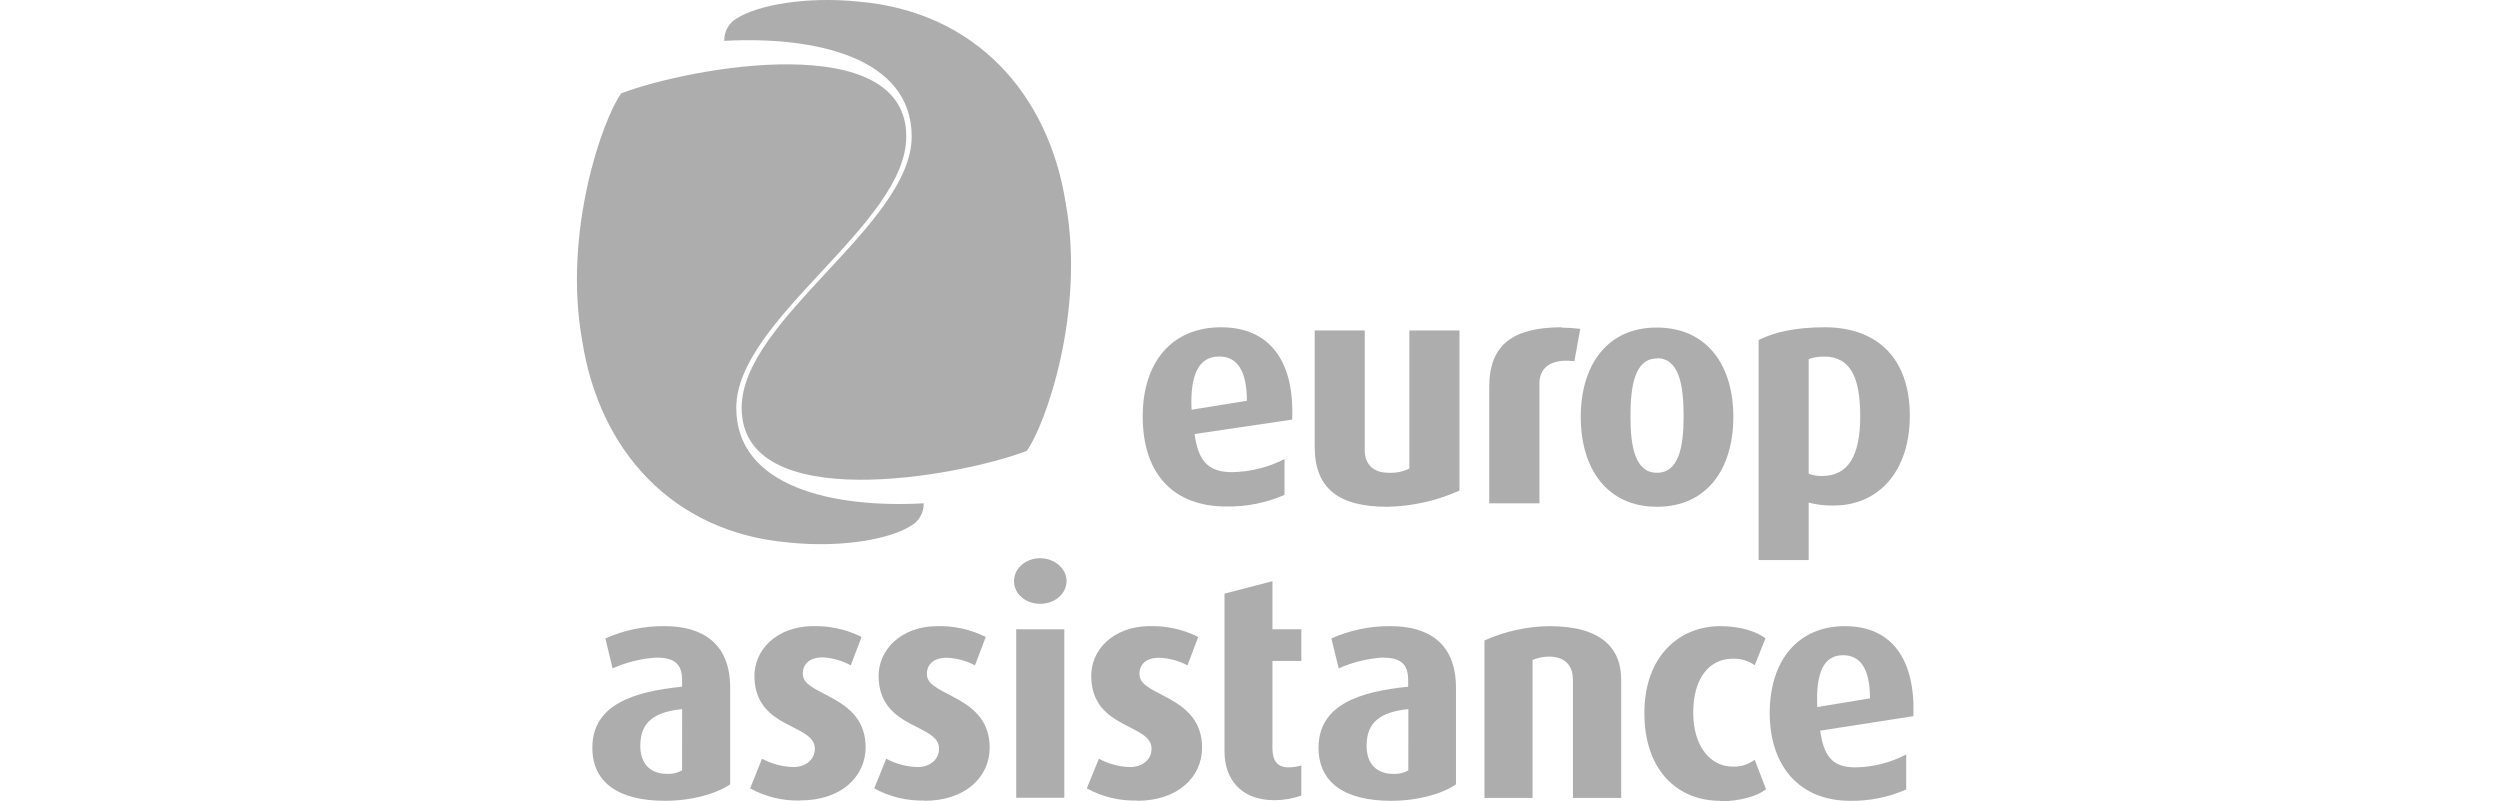
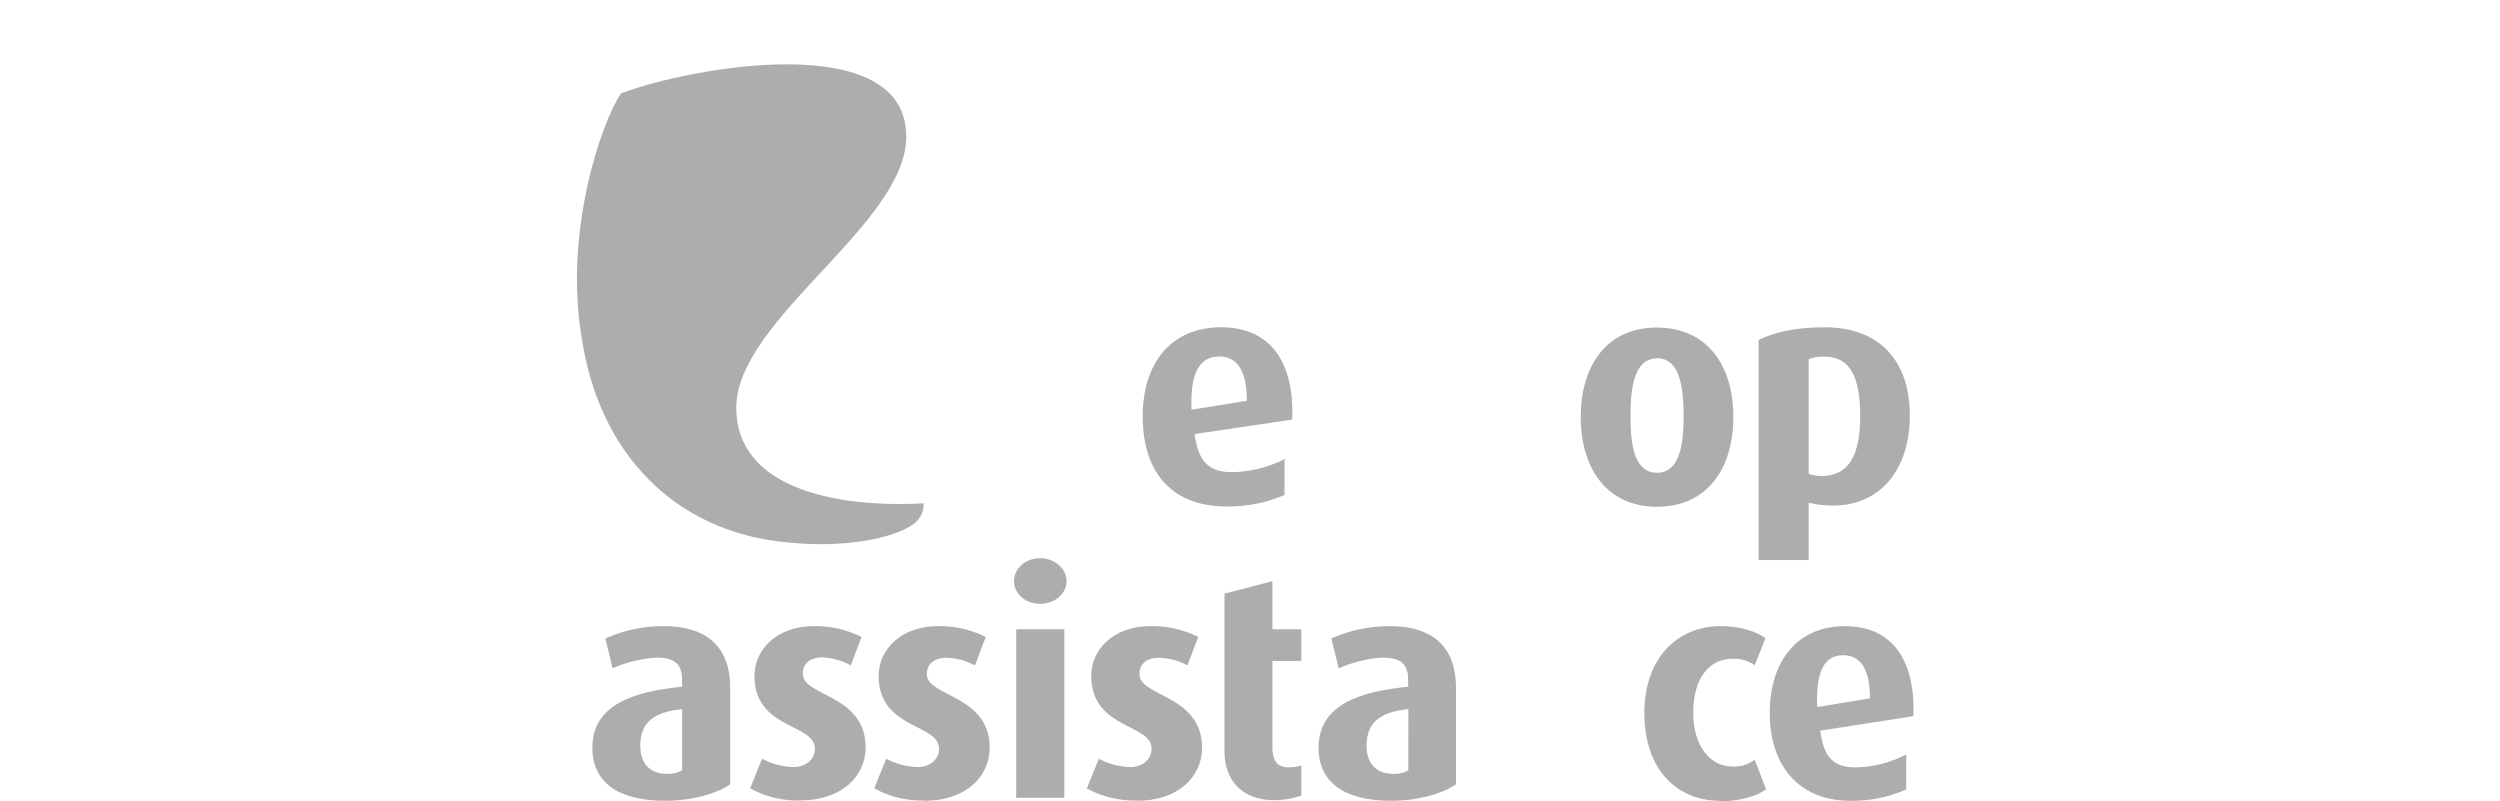
<svg xmlns="http://www.w3.org/2000/svg" width="156px" height="50px" viewBox="0 0 156 50" version="1.1">
  <title>Logos/Customers/Europ-Assistance_Grey_156x50</title>
  <g id="Logos/Customers/Europ-Assistance_Grey_156x50" stroke="none" stroke-width="1" fill="none" fill-rule="evenodd">
    <g id="Europ-Assistance" transform="translate(36, 0)" fill="#ADADAD" fill-rule="nonzero">
-       <path d="M20.888,8.515 C20.888,14.023 10.279,19.928 10.279,25.449 C10.279,32.178 23.694,29.786 28.064,28.14 C29.269,26.472 31.725,19.403 30.5,12.677 C29.441,5.894 24.895,0.726 17.574,0.1 C14.293,-0.236 11.285,0.316 9.973,1.147 C9.476,1.436 9.177,1.975 9.196,2.55 C14.869,2.237 20.888,3.586 20.888,8.515" id="Path" />
      <path d="M9.943,25.449 C9.943,19.928 20.551,14.009 20.551,8.515 C20.551,1.762 7.137,4.168 2.763,5.823 C1.575,7.489 -0.894,14.548 0.334,21.283 C1.39,28.066 5.926,33.238 13.257,33.857 C16.544,34.193 19.545,33.642 20.854,32.804 C21.352,32.518 21.654,31.982 21.638,31.407 C15.959,31.72 9.943,30.378 9.943,25.449" id="Path" />
      <path d="M21.685,49.953 C20.592,49.984 19.511,49.722 18.553,49.196 L19.3,47.345 C19.901,47.668 20.569,47.845 21.251,47.864 C22.052,47.864 22.597,47.379 22.597,46.716 C22.597,45.155 18.94,45.522 18.825,42.309 C18.761,40.522 20.259,39.109 22.402,39.072 C23.478,39.033 24.547,39.265 25.511,39.745 L24.838,41.518 C24.295,41.228 23.693,41.065 23.078,41.044 C22.17,41.044 21.79,41.548 21.843,42.154 C21.968,43.469 25.756,43.412 25.756,46.659 C25.756,48.493 24.225,49.97 21.685,49.97" id="Path" />
      <path d="M34.958,49.953 C33.862,49.984 32.778,49.723 31.816,49.196 L32.57,47.345 C33.167,47.668 33.832,47.846 34.511,47.864 C35.315,47.864 35.857,47.379 35.857,46.716 C35.857,45.155 32.206,45.522 32.095,42.309 C32.018,40.522 33.515,39.109 35.658,39.072 C36.736,39.032 37.806,39.263 38.77,39.745 L38.098,41.518 C37.554,41.227 36.951,41.065 36.335,41.044 C35.423,41.044 35.053,41.548 35.11,42.154 C35.221,43.469 39.009,43.412 39.009,46.659 C39.009,48.493 37.489,49.97 34.952,49.97" id="Path" />
      <path d="M13.937,49.953 C12.845,49.983 11.765,49.722 10.808,49.196 L11.551,47.345 C12.152,47.668 12.821,47.845 13.503,47.864 C14.303,47.864 14.848,47.379 14.848,46.716 C14.848,45.155 11.188,45.522 11.077,42.309 C11.013,40.522 12.507,39.109 14.65,39.072 C15.727,39.034 16.797,39.265 17.762,39.745 L17.089,41.518 C16.55,41.224 15.953,41.054 15.34,41.02 C14.428,41.02 14.048,41.525 14.101,42.13 C14.216,43.446 18.014,43.389 18.014,46.635 C18.014,48.469 16.484,49.946 13.943,49.946" id="Path" />
      <path d="M40.402,37.043 L43.4,36.266 L43.4,39.267 L45.203,39.267 L45.203,41.242 L43.4,41.242 L43.4,46.659 C43.4,47.456 43.686,47.86 44.356,47.884 C44.642,47.886 44.928,47.846 45.203,47.766 L45.203,49.64 C44.664,49.833 44.095,49.932 43.521,49.933 C41.348,49.933 40.409,48.516 40.409,46.905 L40.409,37.043" id="Path" />
      <path d="M50.802,49.97 C47.922,49.97 46.277,48.843 46.277,46.659 C46.277,43.951 48.881,43.153 51.869,42.85 L51.869,42.43 C51.869,41.343 51.297,41.033 50.25,41.033 C49.313,41.097 48.394,41.325 47.535,41.706 L47.078,39.839 C48.241,39.319 49.504,39.057 50.779,39.072 C53.036,39.072 54.853,40.061 54.853,42.911 L54.853,48.944 C54.032,49.512 52.518,49.97 50.816,49.97 M51.882,44.25 C50.156,44.425 49.275,45.051 49.275,46.531 C49.275,47.756 49.988,48.291 50.957,48.291 C51.279,48.306 51.598,48.23 51.879,48.072 L51.882,44.25 Z" id="Shape" />
-       <path d="M62.151,49.791 L62.151,42.423 C62.151,41.686 61.814,40.97 60.62,40.97 C60.28,40.98 59.945,41.052 59.631,41.181 L59.631,49.791 L56.63,49.791 L56.63,39.964 C57.909,39.39 59.292,39.086 60.694,39.072 C63.981,39.072 65.162,40.502 65.162,42.403 L65.162,49.791 L62.134,49.791" id="Path" />
      <path d="M79.115,39.072 C76.208,39.072 74.431,41.202 74.431,44.492 C74.431,47.857 76.339,49.97 79.435,49.97 C80.643,49.992 81.842,49.751 82.947,49.263 L82.947,47.08 C81.965,47.593 80.876,47.869 79.768,47.884 C78.294,47.884 77.796,47.127 77.581,45.592 L83.395,44.687 C83.526,41.141 82.049,39.072 79.115,39.072 M77.396,44.119 C77.301,41.952 77.809,40.885 79.004,40.885 C80.067,40.885 80.686,41.7 80.686,43.577 L77.396,44.119 Z" id="Shape" />
      <path d="M71.363,49.973 C68.624,49.973 66.609,48.022 66.609,44.492 C66.609,40.963 68.772,39.072 71.343,39.072 C72.689,39.072 73.654,39.442 74.166,39.829 L73.493,41.511 C73.093,41.227 72.61,41.084 72.12,41.104 C70.67,41.104 69.657,42.309 69.657,44.469 C69.657,46.629 70.778,47.833 72.096,47.833 C72.598,47.863 73.094,47.711 73.493,47.406 L74.199,49.243 C73.708,49.67 72.544,50 71.373,50" id="Path" />
      <path d="M5.492,49.97 C2.612,49.97 0.963,48.843 0.963,46.659 C0.963,43.951 3.567,43.153 6.562,42.85 L6.562,42.43 C6.562,41.343 5.986,41.033 4.94,41.033 C4.002,41.098 3.083,41.325 2.225,41.706 L1.777,39.839 C2.94,39.317 4.203,39.055 5.478,39.072 C7.732,39.072 9.563,40.061 9.563,42.911 L9.563,48.944 C8.728,49.512 7.207,49.97 5.495,49.97 M6.565,44.25 C4.835,44.425 3.954,45.051 3.954,46.531 C3.954,47.756 4.667,48.291 5.636,48.291 C5.959,48.306 6.28,48.23 6.562,48.072 L6.565,44.25 Z" id="Shape" />
      <path d="M28.906,37.679 C28,37.679 27.274,37.06 27.274,36.262 C27.274,35.465 28,34.833 28.906,34.833 C29.811,34.833 30.554,35.485 30.554,36.262 C30.554,37.04 29.824,37.679 28.906,37.679" id="Path" />
      <rect id="Rectangle" x="27.412" y="39.267" width="3.001" height="10.514" />
-       <path d="M61.454,20.422 C58.426,20.422 56.929,21.506 56.929,24.123 L56.929,31.407 L60.061,31.407 L60.061,23.938 C60.061,23.161 60.482,22.592 61.535,22.512 C61.771,22.501 62.007,22.51 62.242,22.538 L62.608,20.52 C62.23,20.473 61.849,20.448 61.468,20.446" id="Path" />
-       <path d="M50.567,31.623 C47.538,31.623 46.038,30.486 46.038,27.885 L46.038,20.621 L49.16,20.621 L49.16,28.087 C49.16,28.864 49.577,29.5 50.647,29.5 C51.094,29.523 51.539,29.435 51.943,29.244 L51.943,20.621 L55.072,20.621 L55.072,30.613 C53.653,31.25 52.121,31.593 50.567,31.623" id="Path" />
      <path d="M67.393,31.623 C64.277,31.623 62.639,29.241 62.639,26.017 C62.639,22.794 64.277,20.439 67.373,20.439 C70.525,20.439 72.16,22.794 72.16,26.017 C72.16,29.241 70.525,31.623 67.393,31.623 M67.393,22.37 C66.02,22.37 65.741,24.053 65.741,25.98 C65.741,27.908 66.04,29.5 67.393,29.5 C68.745,29.5 69.058,27.925 69.058,25.98 C69.058,24.036 68.779,22.353 67.393,22.353 L67.393,22.37 Z" id="Shape" />
      <path d="M78.425,31.545 C77.898,31.557 77.371,31.495 76.861,31.364 L76.861,34.947 L73.738,34.947 L73.738,21.216 C74.657,20.759 75.942,20.422 77.867,20.422 C81.09,20.422 83.173,22.313 83.173,25.943 C83.173,29.402 81.228,31.545 78.425,31.545 M77.826,22.252 C77.497,22.243 77.169,22.297 76.861,22.411 L76.861,29.56 C77.122,29.659 77.399,29.707 77.678,29.702 C79.361,29.702 80.077,28.406 80.077,25.98 C80.077,23.555 79.478,22.252 77.826,22.252 L77.826,22.252 Z" id="Shape" />
      <path d="M40.187,20.422 C37.129,20.422 35.305,22.592 35.305,25.984 C35.305,29.658 37.297,31.606 40.52,31.606 C41.769,31.627 43.008,31.38 44.154,30.883 L44.154,28.645 C43.136,29.168 42.011,29.447 40.867,29.463 C39.322,29.463 38.757,28.672 38.542,27.084 L44.632,26.182 C44.783,22.532 43.232,20.422 40.187,20.422 M38.353,25.567 C38.252,23.343 38.818,22.246 40.076,22.246 C41.183,22.246 41.805,23.097 41.805,25.008 L38.353,25.567 Z" id="Shape" />
    </g>
  </g>
</svg>